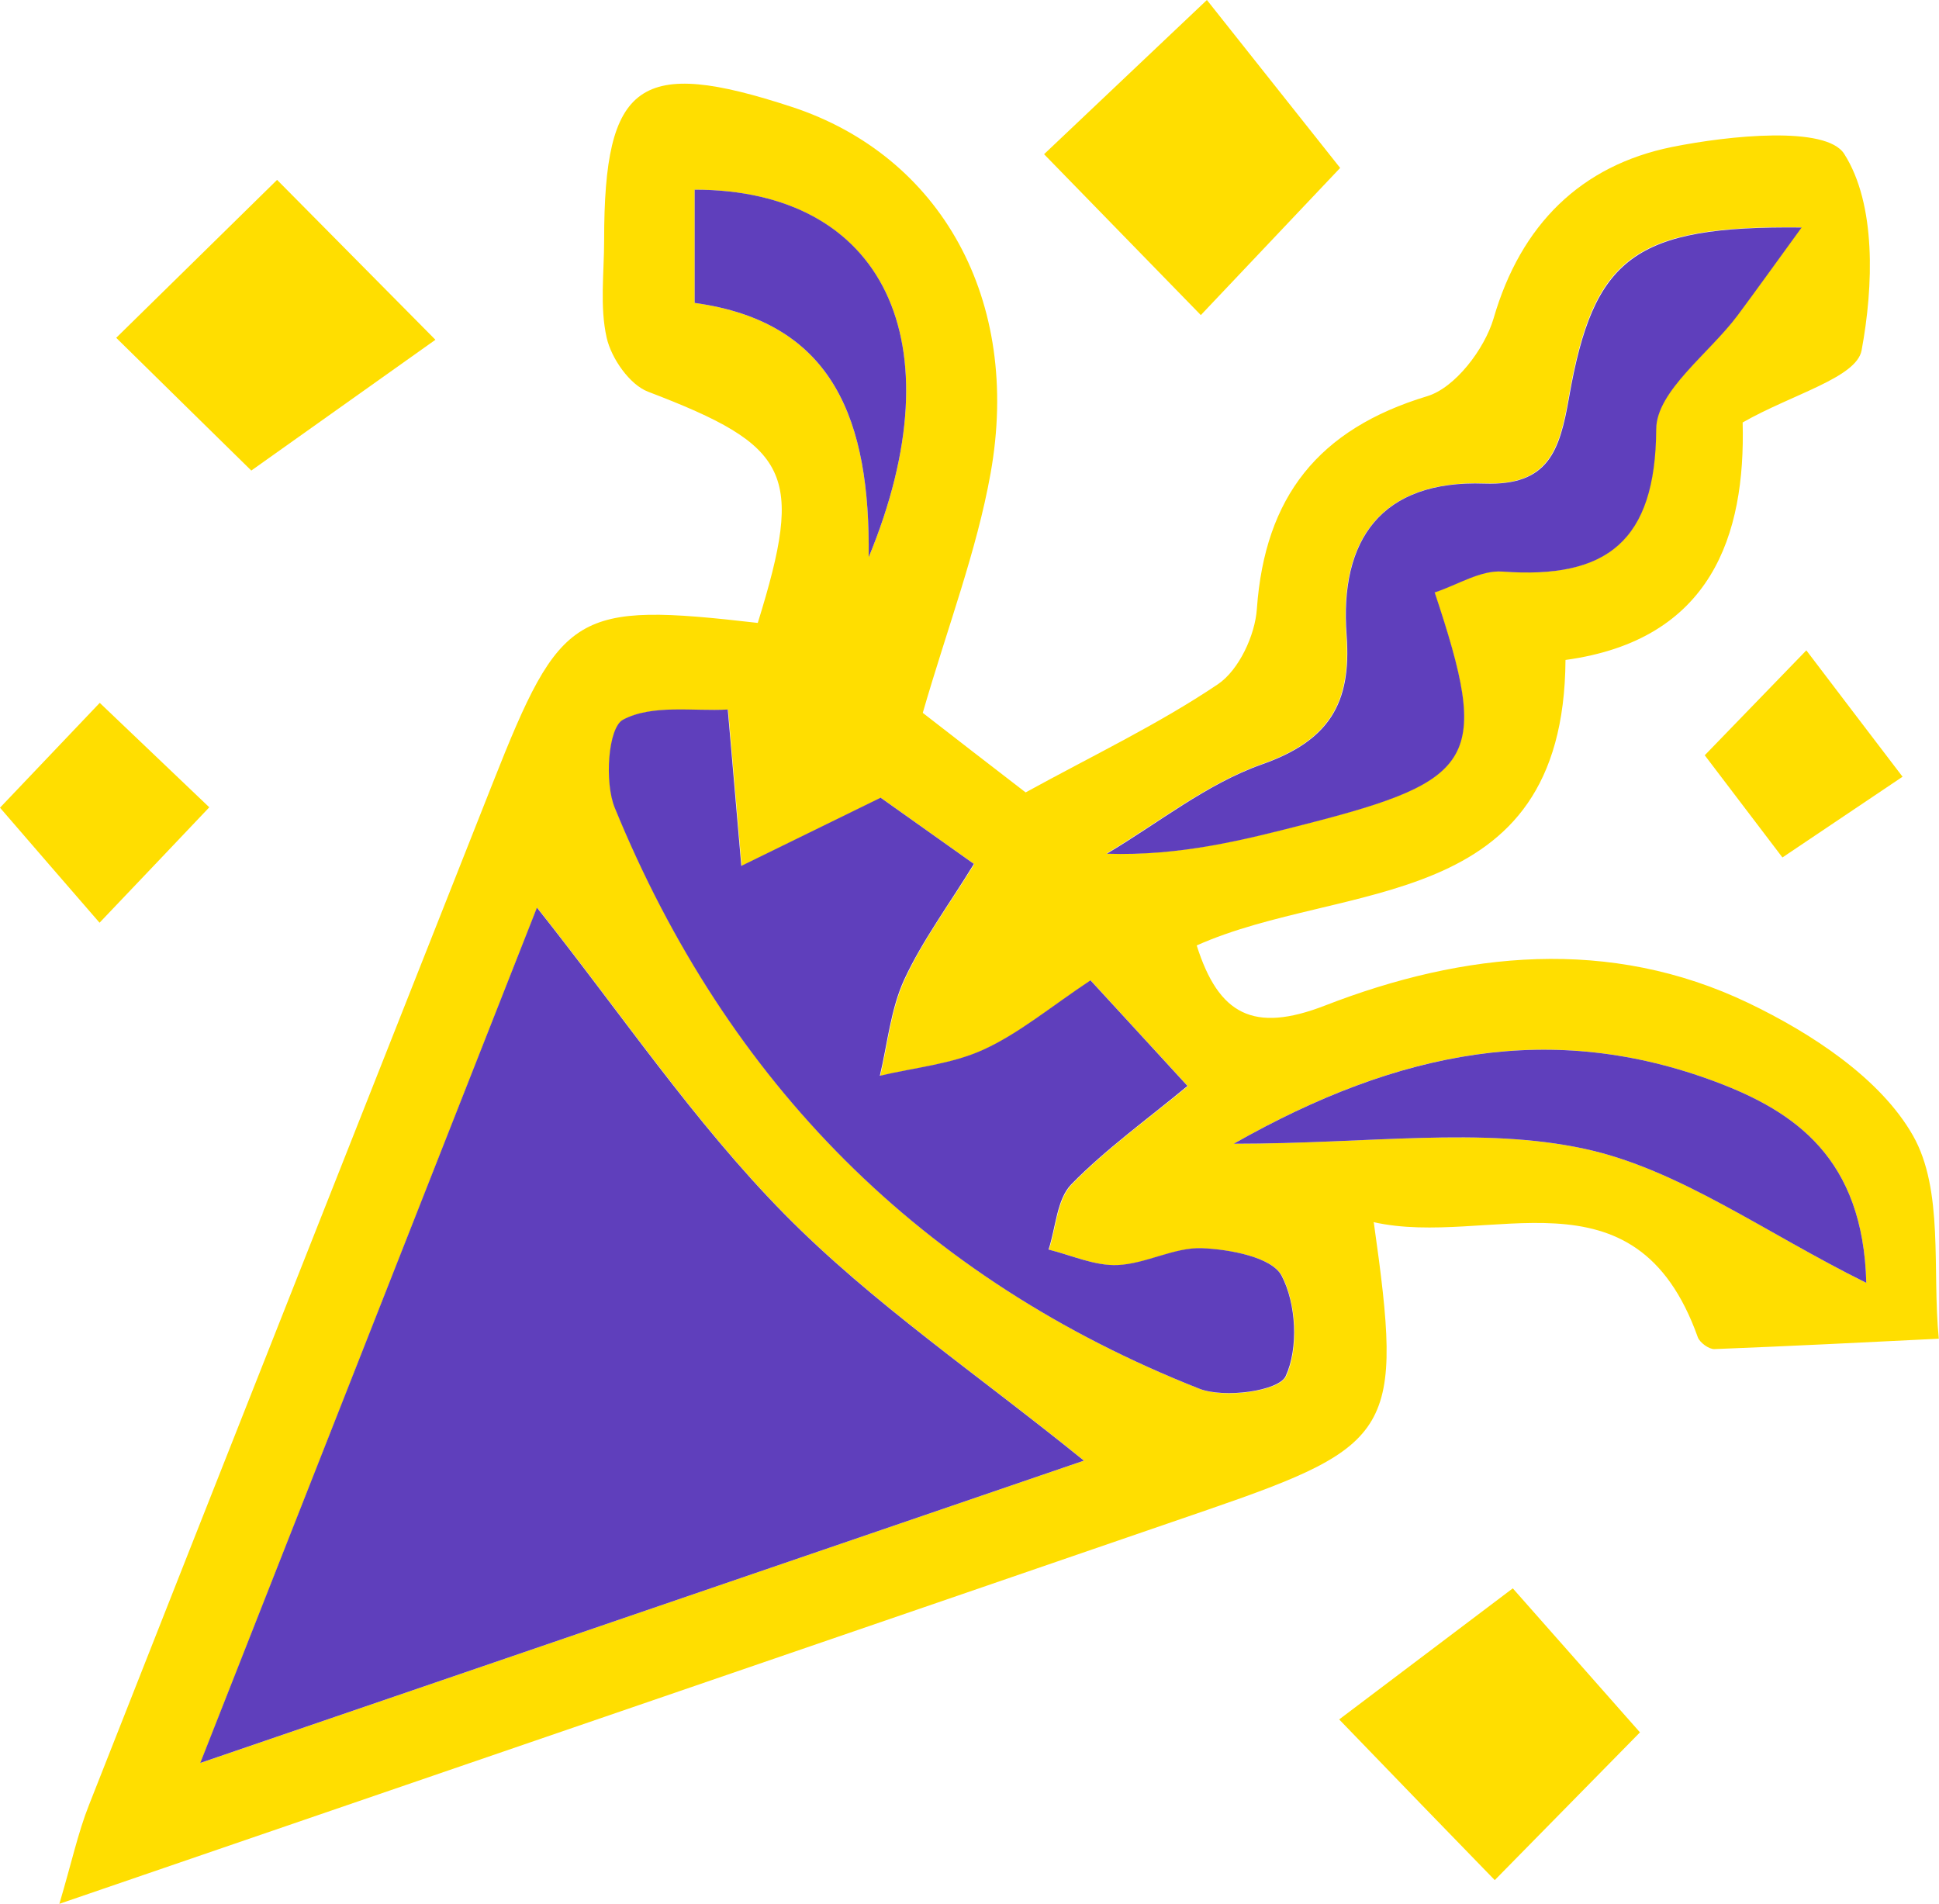
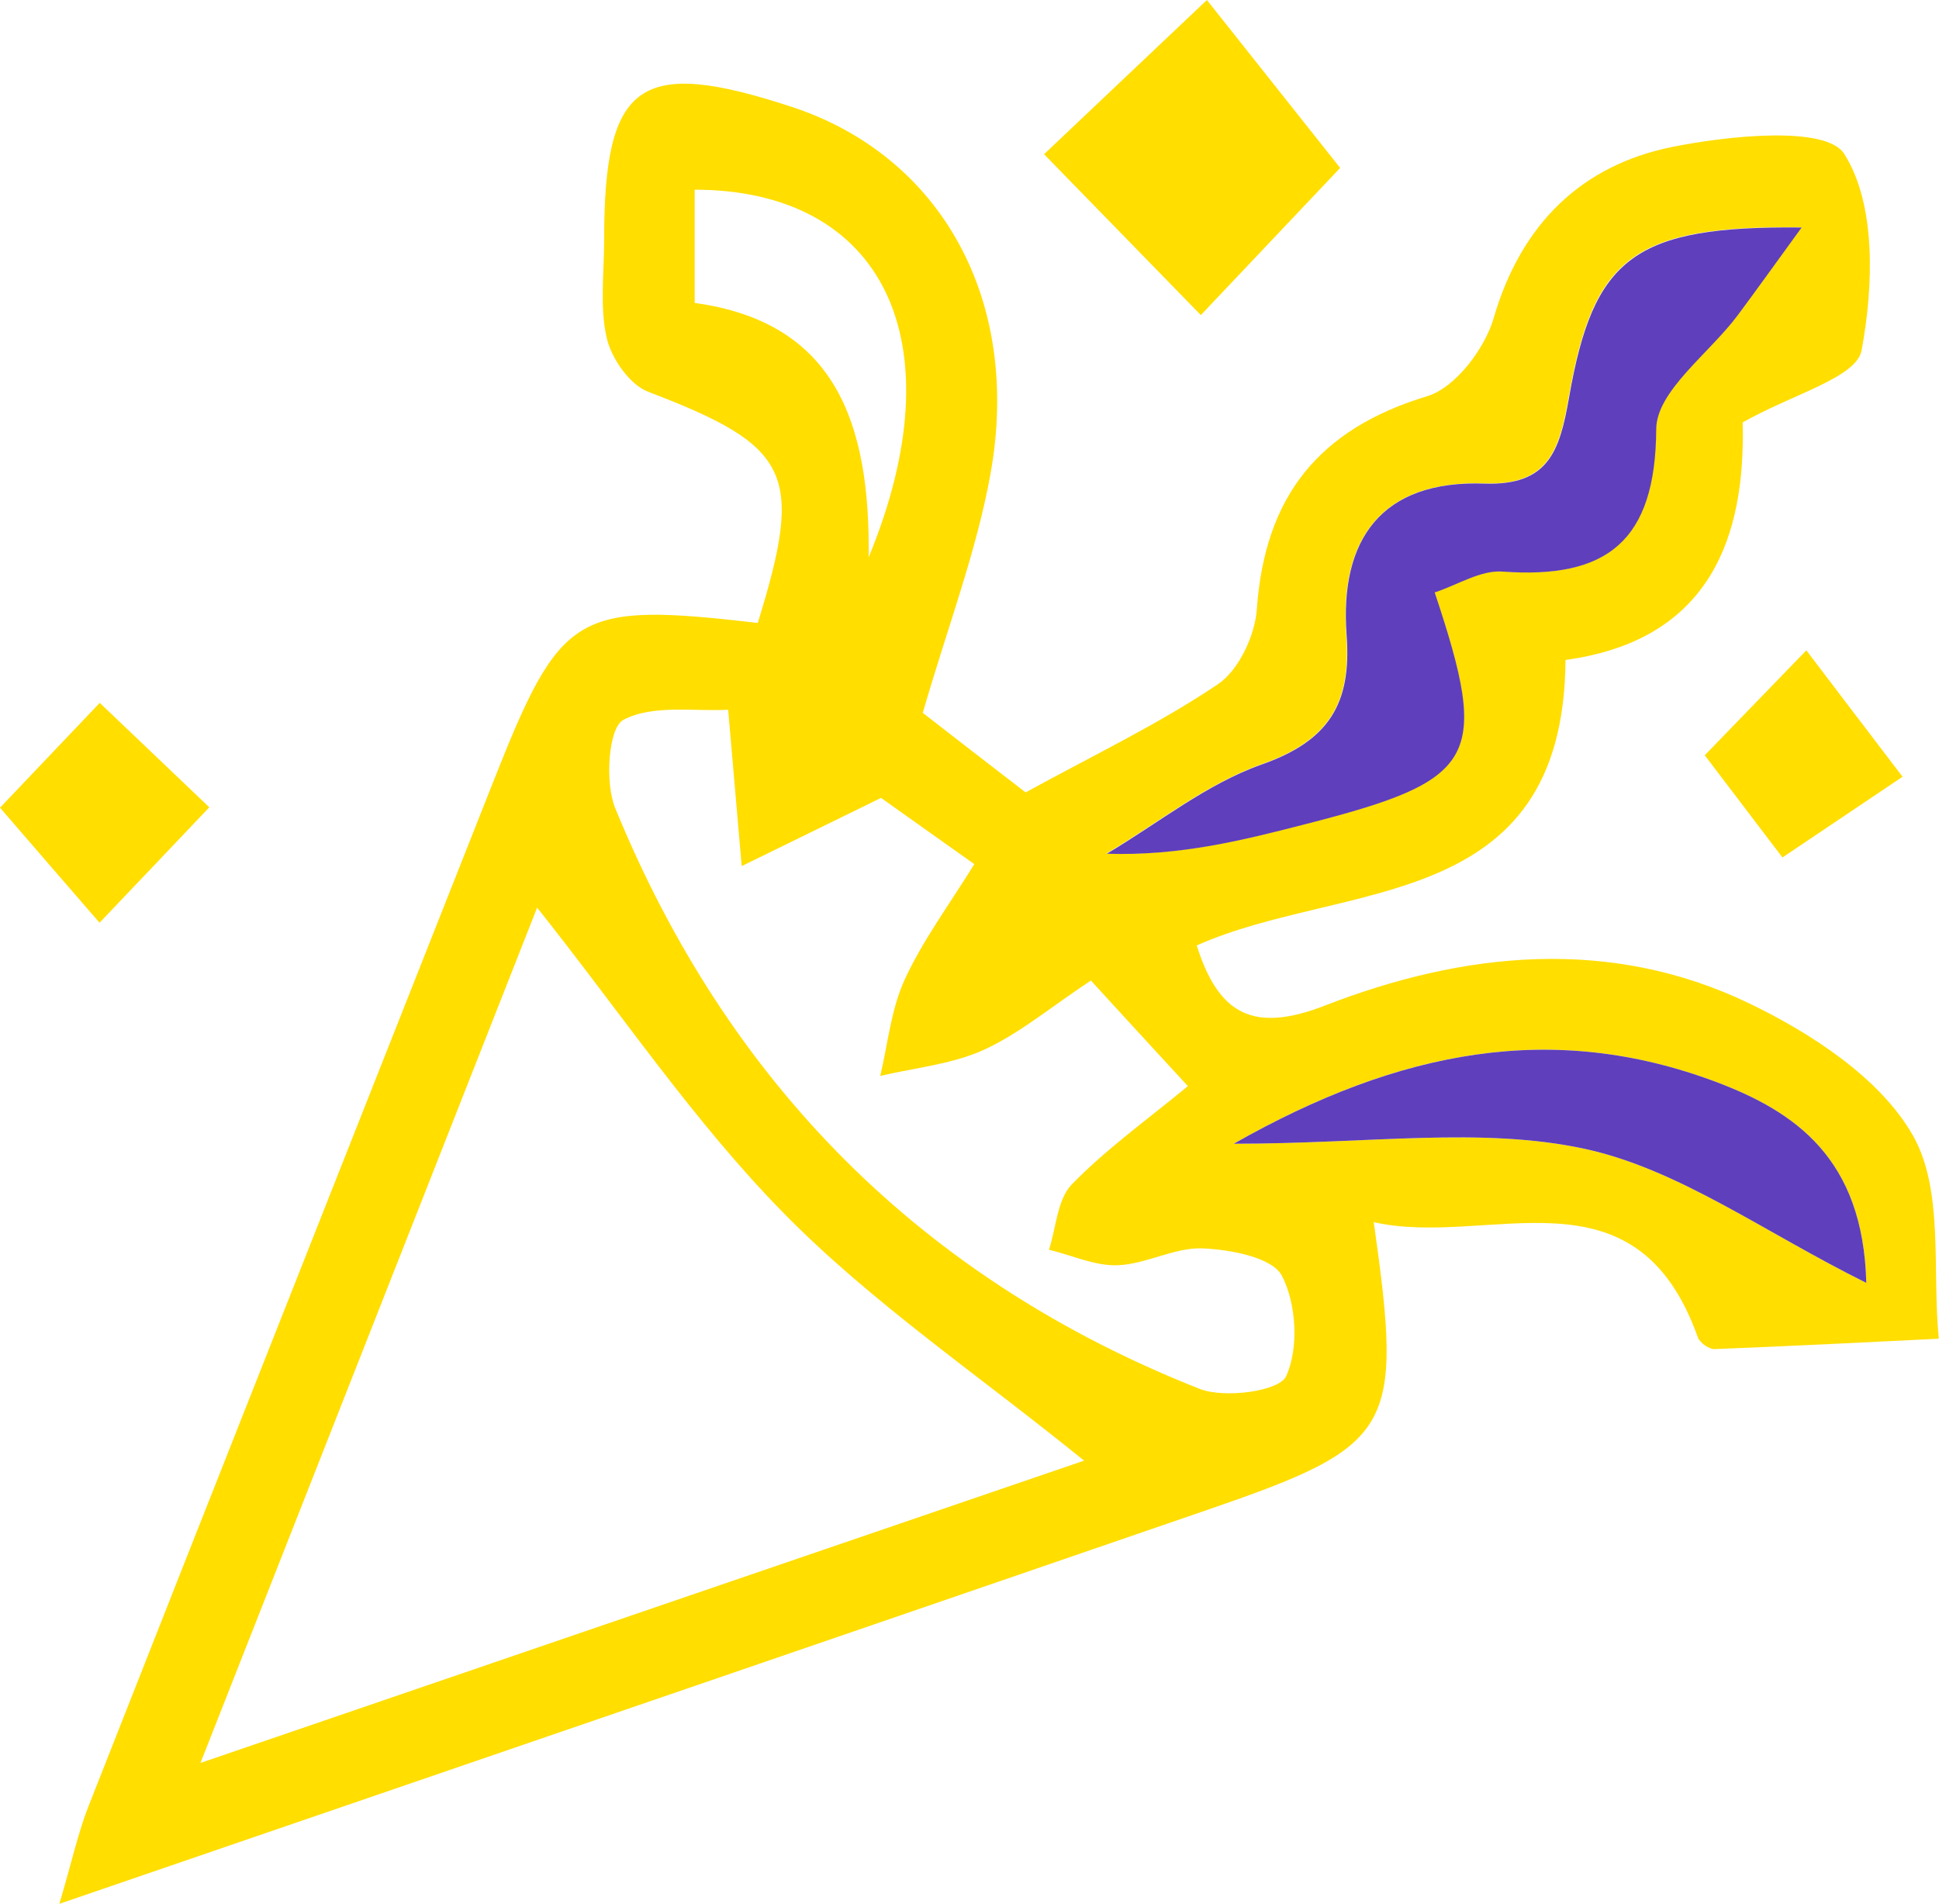
<svg xmlns="http://www.w3.org/2000/svg" id="_Слой_2" data-name="Слой 2" viewBox="0 0 98.95 97.16">
  <defs>
    <style> .cls-1 { fill: #5f3fbc; } .cls-2 { fill: #ffde00; } </style>
  </defs>
  <g id="_Слой_1-2" data-name="Слой 1">
    <g>
      <path class="cls-2" d="m70.11,62.41c1.5,10.61,1.07,11.35-8.51,14.65-19.24,6.62-38.49,13.21-58.57,20.1.63-2.12.95-3.63,1.51-5.04,6.85-17.4,13.74-34.78,20.61-52.17,3.48-8.8,4.19-9.23,13.52-8.16,2.38-7.67,1.68-9.02-5.6-11.8-.94-.36-1.87-1.7-2.11-2.75-.36-1.59-.13-3.32-.13-4.99,0-8.08,1.8-9.35,9.59-6.79,7.59,2.5,11.72,9.84,10.13,18.7-.71,3.97-2.18,7.8-3.46,12.22,1.57,1.22,3.43,2.66,5.25,4.06,3.44-1.89,6.78-3.48,9.81-5.52,1.07-.72,1.9-2.5,1.99-3.85.41-5.72,3.14-9.17,8.69-10.85,1.43-.43,2.93-2.41,3.39-3.97,1.39-4.8,4.47-7.81,9.11-8.75,2.93-.59,7.86-1.09,8.78.35,1.64,2.57,1.5,6.75.89,10.03-.26,1.4-3.55,2.24-6.07,3.68.15,5.74-1.58,11.1-9.04,12.12-.09,13.04-11.35,11.23-18.82,14.57,1.12,3.54,2.9,4.48,6.54,3.07,7.1-2.76,14.55-3.52,21.62-.13,3.21,1.54,6.73,3.84,8.39,6.76,1.59,2.8.97,6.86,1.32,10.37-3.82.19-7.63.38-11.45.53-.28.01-.75-.33-.85-.61-3.2-8.97-10.65-4.54-16.55-5.87Zm-14.79,12.13c-5.43-4.4-10.81-8.04-15.28-12.58-4.61-4.68-8.33-10.24-12.63-15.64-5.51,14.01-11.11,28.23-17.18,43.65,15.9-5.44,30.35-10.39,45.1-15.43Zm-18.18-38.32c-1.7.1-3.83-.28-5.33.52-.76.4-.95,3.18-.42,4.49,5.75,14.05,15.67,24.06,29.83,29.65,1.27.5,4.06.12,4.41-.64.66-1.43.53-3.7-.21-5.13-.49-.94-2.62-1.34-4.05-1.4-1.42-.06-2.87.8-4.32.86-1.16.05-2.34-.51-3.52-.79.37-1.13.42-2.56,1.16-3.33,1.75-1.8,3.83-3.29,5.93-5.02-2.23-2.42-3.55-3.86-4.95-5.39-2.07,1.37-3.65,2.71-5.47,3.54-1.63.74-3.51.91-5.28,1.33.39-1.64.55-3.39,1.24-4.9.91-1.99,2.25-3.79,3.56-5.91-1.94-1.38-3.71-2.63-4.76-3.38-2.83,1.39-4.97,2.43-7.11,3.48-.19-2.23-.39-4.47-.69-7.97Zm36.07-6c1.15-.38,2.33-1.14,3.44-1.06,5.33.4,7.82-1.54,7.85-7.27.01-1.94,2.7-3.86,4.15-5.8.93-1.25,1.84-2.52,3.27-4.49-8.53-.1-10.62,1.5-11.87,8.68-.48,2.75-1.06,4.5-4.32,4.39-5.25-.18-7.39,2.88-7.03,7.75.26,3.48-.9,5.38-4.32,6.58-2.82,1-5.29,3-7.92,4.56,3.75.12,6.94-.69,10.14-1.51,8.8-2.25,9.44-3.32,6.59-11.84Zm-10.25,28.15c6.94,0,12.64-.88,17.91.26,4.81,1.04,9.16,4.25,14.37,6.84-.16-6.36-3.64-8.74-7.68-10.26-8.3-3.11-16.13-1.66-24.6,3.16Zm-18.63-29.93c4.56-11.05.72-18.75-8.88-18.76v5.78c7.14.98,8.96,6.05,8.88,12.98Z" />
      <path class="cls-2" d="m61.28,16.08c-3.05-3.13-5.58-5.73-8-8.21,2.43-2.3,5.07-4.8,8.31-7.87,1.86,2.34,4.21,5.31,6.8,8.57-2.04,2.15-4.71,4.98-7.11,7.51Z" />
-       <path class="cls-2" d="m12.83,24.02c-1.69-1.66-4.28-4.2-6.9-6.78,2.94-2.89,5.63-5.52,8.21-8.06,2.4,2.42,4.95,5,8.08,8.16-2.64,1.88-5.75,4.08-9.39,6.67Z" />
-       <path class="cls-2" d="m83.68,88.42c-2.27,2.31-4.81,4.9-7.4,7.53-2.44-2.51-4.97-5.12-7.94-8.2,2.76-2.08,5.79-4.37,8.86-6.69,1.62,1.84,4.12,4.66,6.49,7.35Z" />
      <path class="cls-2" d="m86.99,38.55c1.48-1.53,2.97-3.07,5.19-5.36,1.69,2.23,3.09,4.06,4.91,6.45-1.58,1.06-3.5,2.35-6.13,4.12-.73-.96-2.12-2.79-3.96-5.21Z" />
      <path class="cls-2" d="m5.08,47.09c-1.84-2.12-3.25-3.75-5.08-5.87,1.5-1.58,3.07-3.23,5.09-5.35,1.83,1.74,3.47,3.31,5.59,5.33-1.74,1.83-3.3,3.48-5.6,5.89Z" />
-       <path class="cls-1" d="m55.32,74.54c-14.74,5.04-29.19,9.99-45.1,15.43,6.07-15.42,11.67-29.65,17.18-43.65,4.3,5.41,8.02,10.96,12.63,15.64,4.47,4.54,9.85,8.18,15.28,12.58Z" />
-       <path class="cls-1" d="m37.14,36.22c.3,3.51.5,5.74.69,7.97,2.14-1.05,4.27-2.09,7.11-3.48,1.06.75,2.82,2,4.76,3.38-1.3,2.12-2.64,3.92-3.56,5.91-.69,1.51-.85,3.26-1.24,4.9,1.77-.42,3.66-.59,5.28-1.33,1.82-.83,3.41-2.17,5.47-3.54,1.4,1.53,2.72,2.96,4.95,5.39-2.09,1.73-4.17,3.22-5.93,5.02-.74.76-.79,2.2-1.16,3.33,1.17.29,2.36.84,3.52.79,1.45-.06,2.9-.92,4.32-.86,1.42.06,3.55.46,4.05,1.4.75,1.43.87,3.7.21,5.13-.35.76-3.14,1.14-4.41.64-14.16-5.59-24.08-15.6-29.83-29.65-.53-1.3-.34-4.08.42-4.49,1.5-.8,3.63-.42,5.33-.52Z" />
      <path class="cls-1" d="m73.21,30.22c2.84,8.52,2.21,9.59-6.59,11.84-3.19.82-6.39,1.63-10.14,1.51,2.63-1.56,5.09-3.56,7.92-4.56,3.41-1.2,4.58-3.1,4.32-6.58-.37-4.88,1.77-7.94,7.03-7.75,3.26.11,3.84-1.64,4.32-4.39,1.25-7.17,3.34-8.77,11.87-8.68-1.43,1.97-2.34,3.24-3.27,4.49-1.45,1.94-4.14,3.86-4.15,5.8-.03,5.73-2.52,7.66-7.85,7.27-1.11-.08-2.29.68-3.44,1.06Z" />
      <path class="cls-1" d="m62.96,58.37c8.47-4.81,16.3-6.27,24.6-3.16,4.04,1.52,7.52,3.9,7.68,10.26-5.21-2.58-9.56-5.8-14.37-6.84-5.27-1.14-10.97-.26-17.91-.26Z" />
-       <path class="cls-1" d="m44.33,28.44c.08-6.93-1.74-12-8.88-12.98v-5.78c9.6,0,13.44,7.71,8.88,18.76Z" />
    </g>
  </g>
</svg>